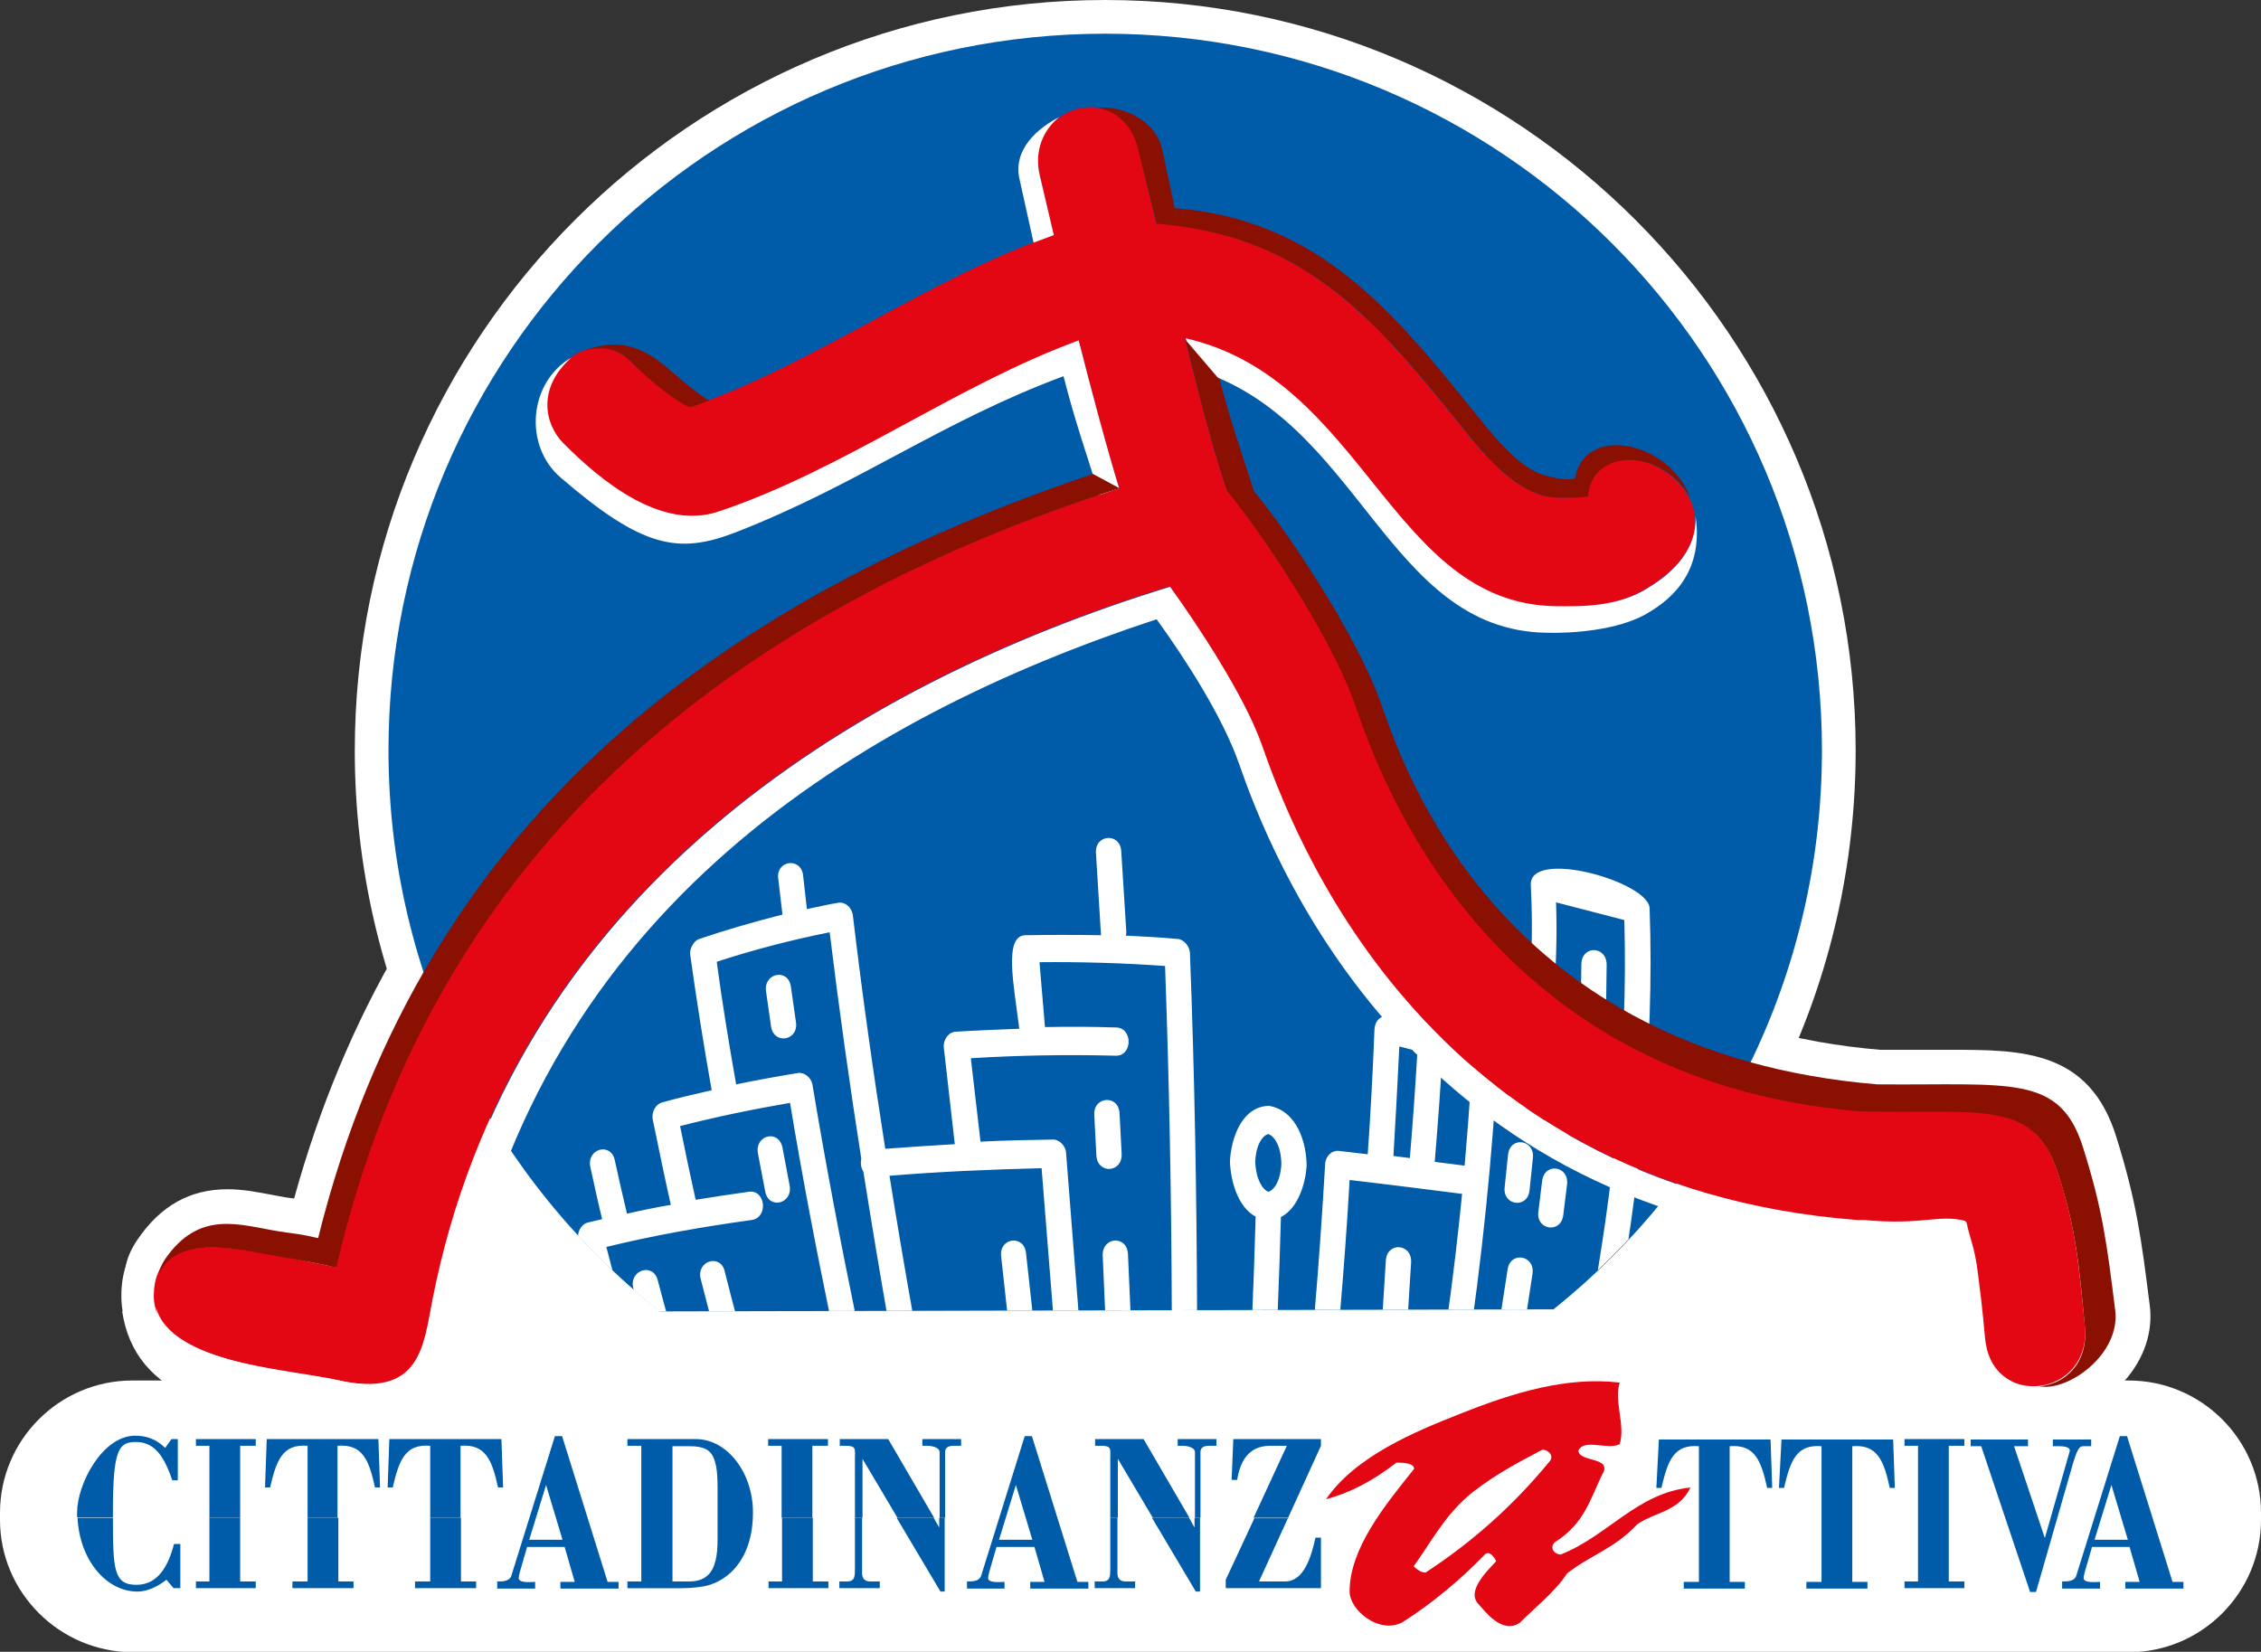
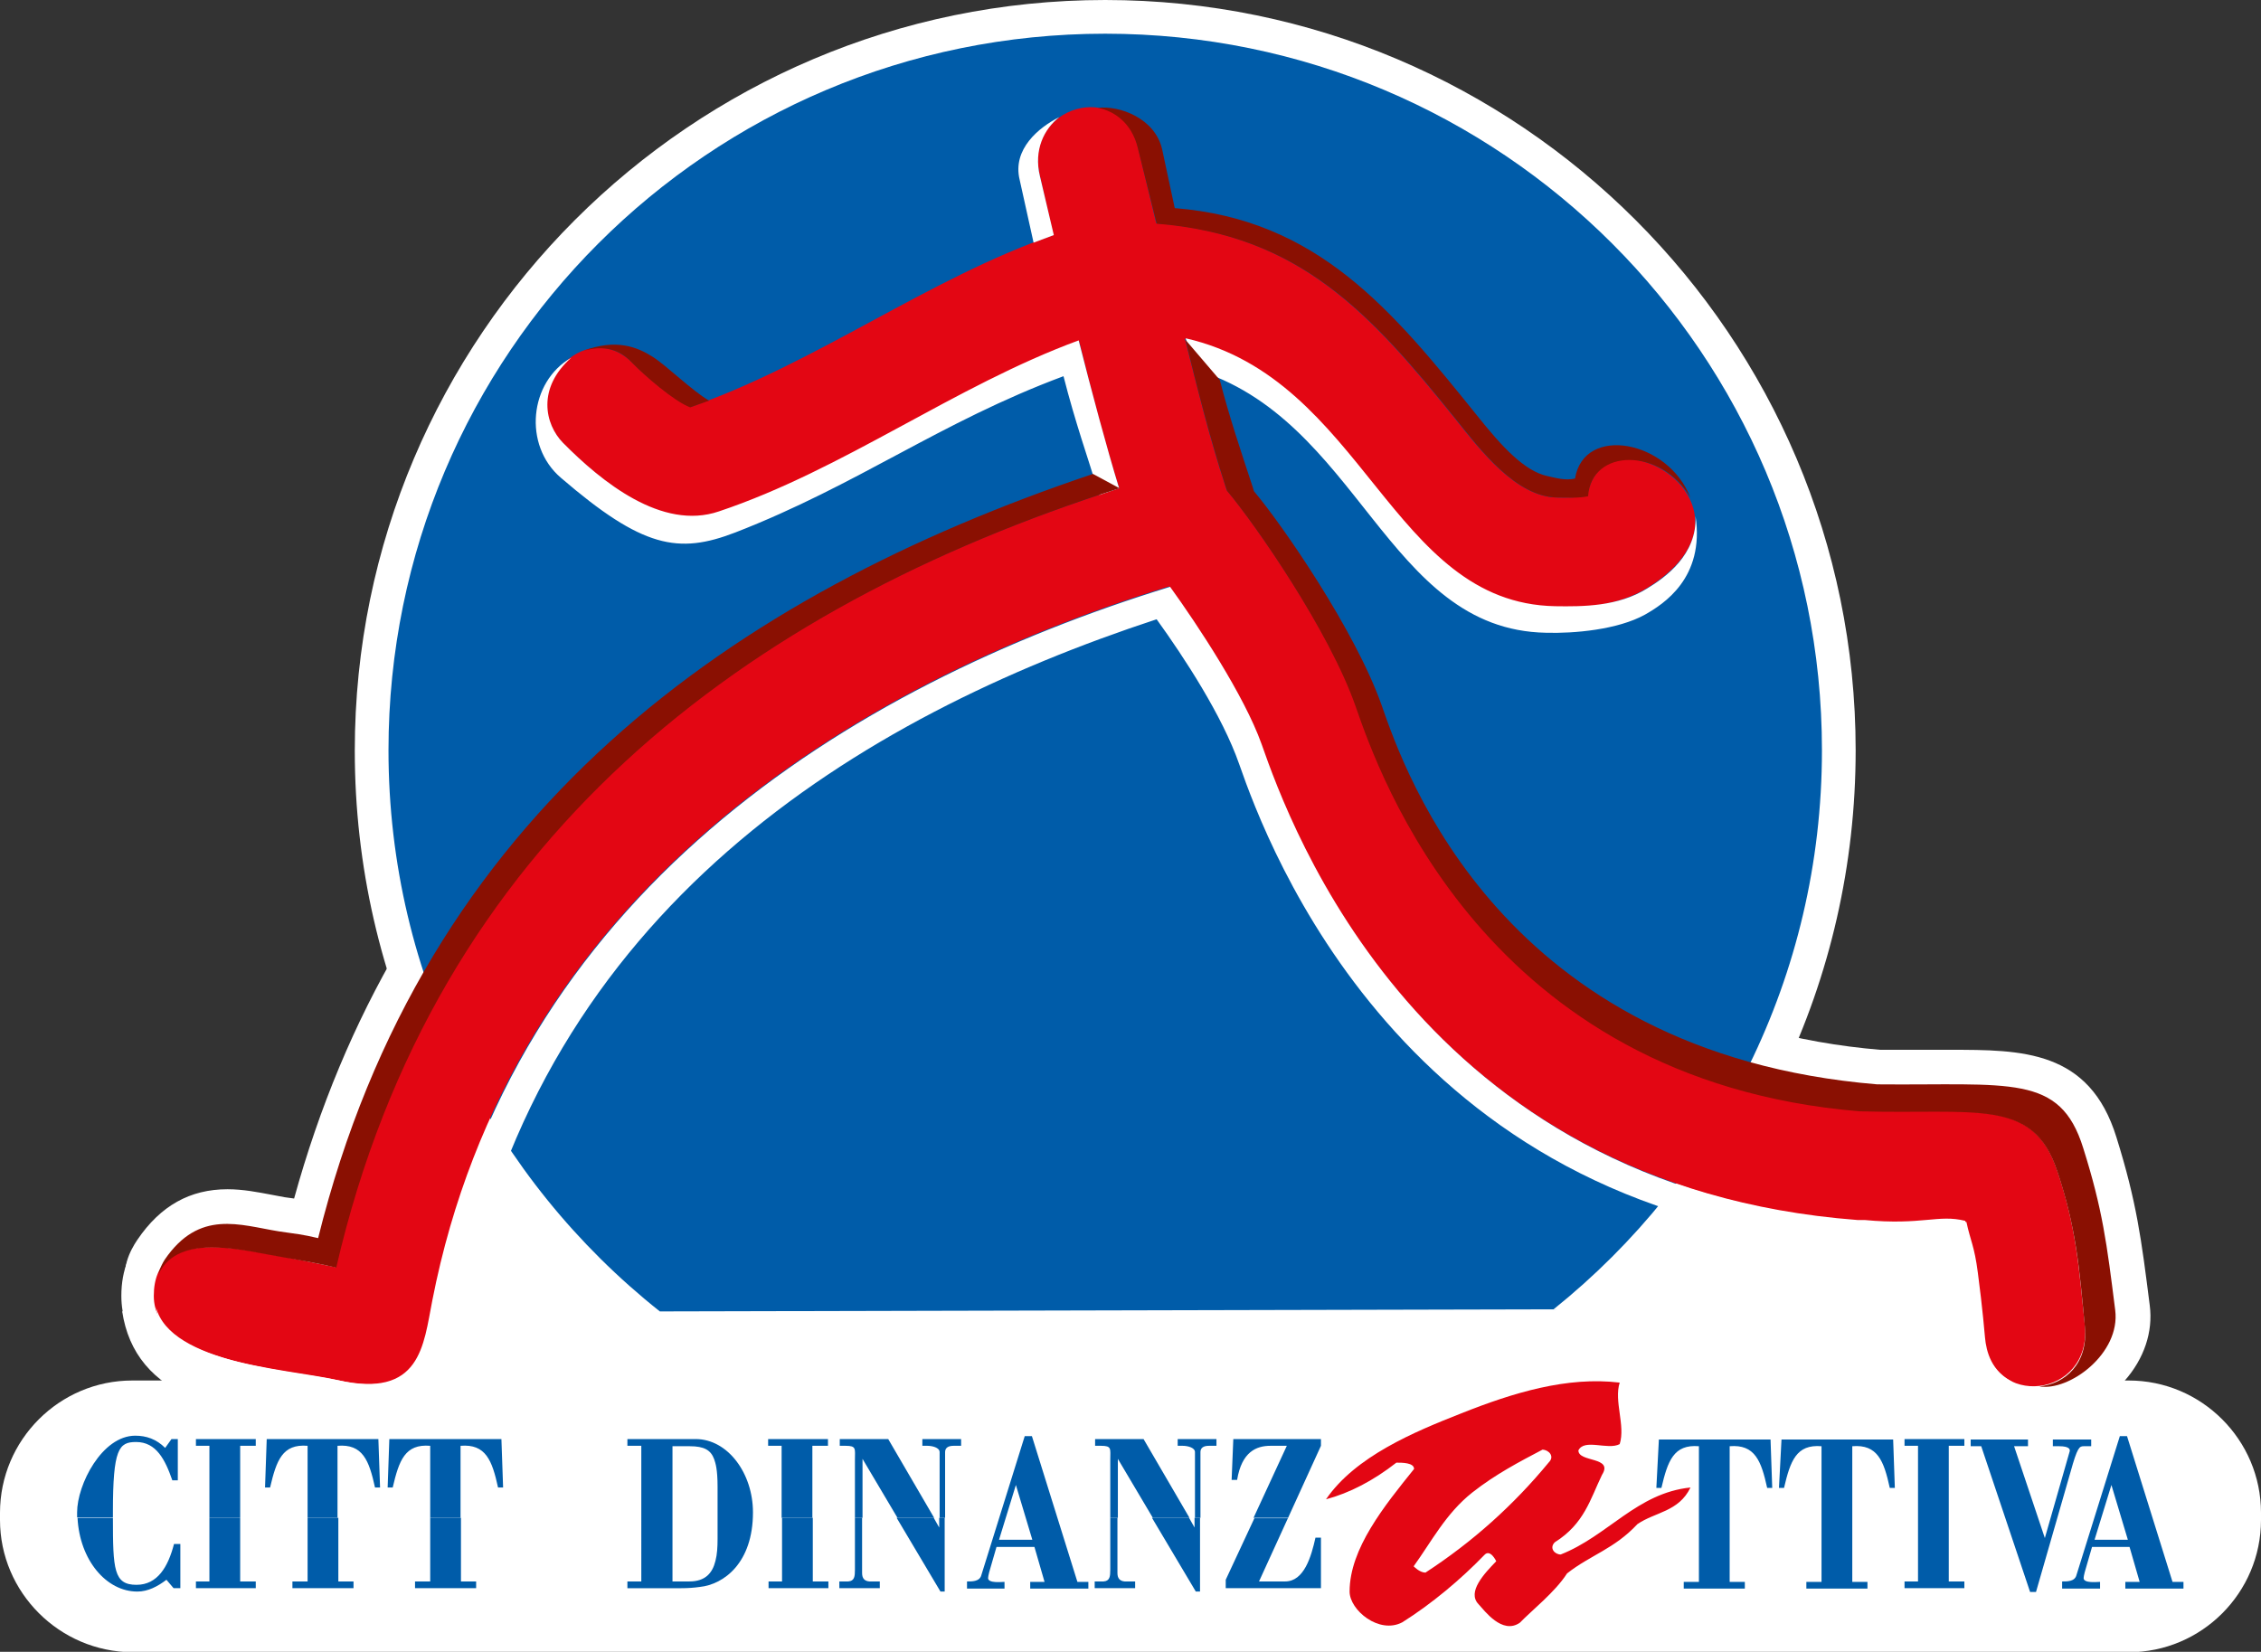
<svg xmlns="http://www.w3.org/2000/svg" xmlns:xlink="http://www.w3.org/1999/xlink" version="1.1" id="Livello_1" x="0px" y="0px" viewBox="0 0 536.6 392.1" style="enable-background:new 0 0 536.6 392.1;" xml:space="preserve">
  <rect x="0" y="0" width="536.6" height="392.1" fill="#333333" stroke="none" />
  <style type="text/css">
	.st0{fill:#005CA9;}
	.st1{fill:#FFFFFF;}
	.st2{clip-path:url(#SVGID_00000003065826482107754580000007873163779577921940_);fill:#FFFFFF;}
	.st3{clip-path:url(#SVGID_00000003065826482107754580000007873163779577921940_);fill:none;stroke:#FFFFFF;stroke-width:3.215;}
	.st4{fill:#E30613;}
	.st5{fill-rule:evenodd;clip-rule:evenodd;fill:#005CA9;}
	.st6{fill:#8A1002;}
	.st7{clip-path:url(#SVGID_00000059305859338921962580000006288647693282188974_);fill:#FFFFFF;}
</style>
  <g>
    <g>
      <path class="st0" d="M92.2,178.1C92.2,84.1,168.3,8,262.3,8s170.1,76.1,170.1,170.1c0,53.7-24.9,101.6-63.7,132.7l-212.1,0.5    C117.3,280.1,92.2,232,92.2,178.1" />
      <path class="st1" d="M153.7,319.3l-2.2-1.7c-42.8-34-67.3-84.8-67.3-139.4C84.2,79.9,164.1,0,262.3,0    c98.2,0,178.1,79.9,178.1,178.1c0,54.3-24.3,105-66.7,139l-2.2,1.8L153.7,319.3z M262.3,16c-89.4,0-162.1,72.7-162.1,162.1    c0,48.8,21.5,94.2,59.1,125.2l206.5-0.4c37.3-30.9,58.6-76.2,58.6-124.7C424.3,88.7,351.6,16,262.3,16z" />
    </g>
    <g>
      <defs>
        <path id="SVGID_1_" d="M92.2,178.1c0,53.9,25.1,102,64.3,133.2l212.1-0.5c38.8-31.2,63.7-79,63.7-132.7     C432.3,84.1,356.2,8,262.3,8C168.3,8,92.2,84.1,92.2,178.1" />
      </defs>
      <clipPath id="SVGID_00000072984071709750639620000014371085617830311826_">
        <use xlink:href="#SVGID_1_" style="overflow:visible;" />
      </clipPath>
      <path style="clip-path:url(#SVGID_00000072984071709750639620000014371085617830311826_);fill:#FFFFFF;" d="M301,269.2    c-1.2,0.3-2.9,2.2-3.1,6.6c0.2,4.3,1.8,6.6,3.1,7.1c1.2-0.3,2.8-2.2,3.1-6.4C304.1,272.2,302.5,269.7,301,269.2 M304,288.9    c-0.2,7.8-0.5,15.6-0.8,23.3c-0.2,4.5-6.2,4.2-6-0.3c0.3-7.7,0.6-15.4,0.8-23.1c-4.3-2.3-5.9-8.5-6.1-13    c0.2-5.3,2.7-13.2,9.3-13.3c6.7,1.2,8.9,8.9,8.9,14.3C309.8,281,308.1,286.8,304,288.9 M364.7,251.9l-0.6,8.1    c-0.3,4.5-6.3,3.9-6-0.5l0.6-8.1C359,246.9,365,247.4,364.7,251.9 M190.6,207.8l0.9,8c2.5-0.5,4.9-1.1,7.4-1.5    c1.6-0.3,3.2,1,3.5,2.9c2.2,18.6,4.8,37.1,7.7,55.5c5.5-0.4,11-0.8,16.5-1.1c-0.9-7.6-1.7-15.2-2.6-22.9c-0.2-1.9,1.1-3.7,2.8-3.8    c5-0.3,10.1-0.5,15.1-0.7c-1.2-10-3.8-22,1.4-22.2c6-0.1,12-0.1,18,0l-1.2-19.5c-0.3-4.5,5.7-4.9,6-0.5l1.2,19.1    c0,0.4,0,0.7-0.1,1c4.1,0.2,8.3,0.4,12.4,0.8c1.3,0.1,2.7,1.7,2.8,3.2c1.1,28.4,1.6,56.9,1.7,85.3c0,4.5-6,4.5-6,0    c-0.1-27.4-0.6-54.7-1.6-82.1c-9.9-0.7-19.9-1-29.8-0.9l1.3,15.4c5.6-0.1,11.3-0.1,16.9,0.1c4,0.1,3.9,6.8-0.1,6.7    c-11.5-0.3-23-0.1-34.4,0.6l2.3,19.8c5.8-0.3,11.5-0.4,17.3-0.5c1.4,0,2.9,1.5,3,3.1l3,38.3c0.4,4.5-5.6,5.1-6,0.6l-2.8-35.2    c-12,0.3-24,0.8-36.1,1.8c1.8,11.3,3.7,22.5,5.7,33.7c0.8,4.4-5.1,5.7-5.9,1.3c-2.1-12-4.1-24-6-36c-0.6-0.9-0.7-2.1-0.5-3.1    c-2.8-17.8-5.3-35.7-7.5-53.7c-9,1.8-17.9,4.1-26.8,7c1.3,9.8,2.9,19.4,4.6,29.1c4.9-1,9.8-1.9,14.7-2.7c1.5-0.2,3.1,1.1,3.4,2.7    c3.1,18.6,6.6,37.1,10.4,55.5c0.9,4.4-4.9,5.9-5.8,1.5c-3.6-17.4-7-35-9.9-52.6c-8.8,1.5-17.5,3.3-26.1,5.5    c1.2,5.9,2.4,11.7,3.7,17.5c4.2-0.7,8.4-1.3,12.6-1.9c4-0.6,4.7,6.1,0.7,6.7c-11.6,1.6-23.1,3.6-34.5,6.4c1.8,7,3.7,14,5.8,20.9    c1.3,4.2-4.4,6.4-5.7,2.1c-2.4-8.1-4.7-16.3-6.7-24.6c-0.5-1.8,0.6-3.8,2.2-4.2l3.4-0.8c-1-4.1-1.9-8.3-2.8-12.4    c-0.9-4.4,4.9-5.9,5.8-1.6c0.9,4.2,1.9,8.5,2.9,12.7c3.5-0.8,6.9-1.5,10.4-2.1c-1.5-6.7-2.9-13.5-4.3-20.3c-0.3-1.7,0.7-3.6,2.2-4    c3.9-1.1,7.9-2,11.8-2.9c-1.9-10.7-3.6-21.4-5.1-32.2c-0.2-1.4,0.9-3.3,2.1-3.7c6.5-2.2,13.1-4.1,19.8-5.8l-1-8.5    C184.1,204.2,190.1,203.4,190.6,207.8 M334.6,274.9c0.7-8.5,1.3-16.9,1.8-25.4l-4.3-1.1c-0.4,8.7-0.9,17.4-1.4,26L334.6,274.9z     M337.8,232.9l-0.3,8.9c0,0.4-0.1,0.8-0.2,1.1l2.9,0.8c1.2,0.3,2.3,2.1,2.3,3.5c-0.5,9.5-1.2,19.1-2,28.6l7.1,0.9    c1.2-13.7,2.1-27.4,2.6-41c0.2-5.4,8-2.6,12.9-0.8c0.4-9.1,0.7-14.3,0.2-24.8c-0.4-8.8,28-0.8,28.2,5.5    c1.2,33.5-2.5,66.7-8.4,98.9c-0.8,4.4-6.7,3-5.9-1.4c5.7-31,9.2-62.8,8.3-94.7l-16.2-4.2c0.3,9.3-0.1,14.6-0.5,25.4    c-0.1,3-2.9,3.9-4.6,2.7c-1.2-0.3-4.1-0.9-8.2-2.1c-1,24.8-3.3,50.1-6.7,74.4c-0.6,4.4-6.5,3.4-5.9-1.1c1.4-9.9,2.6-20,3.6-30.1    c-3.9-0.5-18-2.3-26.7-3.3c-0.6,10.7-1.4,21.3-2.3,32c-0.4,4.5-6.3,3.8-6-0.6c1-11.7,1.8-23.5,2.5-35.2c0.1-1.9,1.6-3.3,3.3-3.1    l6.8,0.8c0.7-9.8,1.2-19.7,1.6-29.6c0.1-2.2,1.7-3.6,3.6-3.2l1.7,0.4l0.3-8.7C332,228.1,338,228.4,337.8,232.9 M371.9,281.2    l-0.9,7.3c-0.6,4.4-6.5,3.5-5.9-0.9l0.9-7.3C366.6,275.8,372.5,276.8,371.9,281.2 M363.8,274.9l-0.8,7.7c-0.5,4.4-6.4,3.6-5.9-0.8    l0.8-7.7C358.4,269.6,364.3,270.5,363.8,274.9 M373,259.8l-0.6,8.1c-0.3,4.5-6.3,3.9-6-0.5l0.6-8.1    C367.4,254.8,373.3,255.3,373,259.8 M381.3,229l-0.1,7.8c-0.1,4.5-6.1,4.3-6-0.1l0.1-7.8C375.4,224.3,381.3,224.5,381.3,229     M363.7,302.4c-0.6,4-1.2,7.9-1.8,11.8c-0.7,4.4-6.6,3.2-5.9-1.2c0.6-3.9,1.2-7.8,1.8-11.7C358.5,296.9,364.4,298,363.7,302.4     M334.9,299.6l-0.8,12.8c-0.3,4.5-6.2,4-6-0.4l0.8-12.8C329.2,294.7,335.1,295.2,334.9,299.6 M267.7,297.7l0.6,13.6    c0.2,4.5-5.8,4.8-6,0.3l-0.6-13.6C261.6,293.5,267.5,293.2,267.7,297.7 M265.7,264.3l0.5,9.6c0.2,4.5-5.7,4.9-6,0.4l-0.5-9.7    C259.5,260.2,265.5,259.8,265.7,264.3 M243.5,297.4l1.5,13.7c0.5,4.4-5.5,5.2-5.9,0.8l-1.5-13.7C237.1,293.8,243,293,243.5,297.4     M172,301.8c1,4.1,2.1,8.2,3.2,12.3c1.1,4.3-4.6,6.2-5.7,1.9c-1.1-4.1-2.1-8.3-3.2-12.4C165.2,299.3,171,297.5,172,301.8     M156.1,303.9c1,3.9,2.1,7.8,3.2,11.6c1.2,4.3-4.5,6.3-5.7,2.1c-1.1-3.9-2.2-7.8-3.3-11.8C149.2,301.5,155,299.6,156.1,303.9     M185.7,272.4l1.7,9c0.8,4.4-5,5.8-5.8,1.4l-1.7-8.9C179,269.4,184.8,268,185.7,272.4 M187.7,234.2l1.2,8.4    c0.7,4.4-5.2,5.5-5.9,1.1l-1.2-8.4C181.2,230.9,187.1,229.8,187.7,234.2" />
      <path style="clip-path:url(#SVGID_00000072984071709750639620000014371085617830311826_);fill:none;stroke:#FFFFFF;stroke-width:3.215;" d="    M301,269.2c-1.2,0.3-2.9,2.2-3.1,6.6c0.2,4.3,1.8,6.6,3.1,7.1c1.2-0.3,2.8-2.2,3.1-6.4C304.1,272.2,302.5,269.7,301,269.2z     M304,288.9c-0.2,7.8-0.5,15.6-0.8,23.3c-0.2,4.5-6.2,4.2-6-0.3c0.3-7.7,0.6-15.4,0.8-23.1c-4.3-2.3-5.9-8.5-6.1-13    c0.2-5.3,2.7-13.2,9.3-13.3c6.7,1.2,8.9,8.9,8.9,14.3C309.8,281,308.1,286.8,304,288.9z M364.7,251.9l-0.6,8.1    c-0.3,4.5-6.3,3.9-6-0.5l0.6-8.1C359,246.9,365,247.4,364.7,251.9z M190.6,207.8l0.9,8c2.5-0.5,4.9-1.1,7.4-1.5    c1.6-0.3,3.2,1,3.5,2.9c2.2,18.6,4.8,37.1,7.7,55.5c5.5-0.4,11-0.8,16.5-1.1c-0.9-7.6-1.7-15.2-2.6-22.9c-0.2-1.9,1.1-3.7,2.8-3.8    c5-0.3,10.1-0.5,15.1-0.7c-1.2-10-3.8-22,1.4-22.2c6-0.1,12-0.1,18,0l-1.2-19.5c-0.3-4.5,5.7-4.9,6-0.5l1.2,19.1    c0,0.4,0,0.7-0.1,1c4.1,0.2,8.3,0.4,12.4,0.8c1.3,0.1,2.7,1.7,2.8,3.2c1.1,28.4,1.6,56.9,1.7,85.3c0,4.5-6,4.5-6,0    c-0.1-27.4-0.6-54.7-1.6-82.1c-9.9-0.7-19.9-1-29.8-0.9l1.3,15.4c5.6-0.1,11.3-0.1,16.9,0.1c4,0.1,3.9,6.8-0.1,6.7    c-11.5-0.3-23-0.1-34.4,0.6l2.3,19.8c5.8-0.3,11.5-0.4,17.3-0.5c1.4,0,2.9,1.5,3,3.1l3,38.3c0.4,4.5-5.6,5.1-6,0.6l-2.8-35.2    c-12,0.3-24,0.8-36.1,1.8c1.8,11.3,3.7,22.5,5.7,33.7c0.8,4.4-5.1,5.7-5.9,1.3c-2.1-12-4.1-24-6-36c-0.6-0.9-0.7-2.1-0.5-3.1    c-2.8-17.8-5.3-35.7-7.5-53.7c-9,1.8-17.9,4.1-26.8,7c1.3,9.8,2.9,19.4,4.6,29.1c4.9-1,9.8-1.9,14.7-2.7c1.5-0.2,3.1,1.1,3.4,2.7    c3.1,18.6,6.6,37.1,10.4,55.5c0.9,4.4-4.9,5.9-5.8,1.5c-3.6-17.4-7-35-9.9-52.6c-8.8,1.5-17.5,3.3-26.1,5.5    c1.2,5.9,2.4,11.7,3.7,17.5c4.2-0.7,8.4-1.3,12.6-1.9c4-0.6,4.7,6.1,0.7,6.7c-11.6,1.6-23.1,3.6-34.5,6.4c1.8,7,3.7,14,5.8,20.9    c1.3,4.2-4.4,6.4-5.7,2.1c-2.4-8.1-4.7-16.3-6.7-24.6c-0.5-1.8,0.6-3.8,2.2-4.2l3.4-0.8c-1-4.1-1.9-8.3-2.8-12.4    c-0.9-4.4,4.9-5.9,5.8-1.6c0.9,4.2,1.9,8.5,2.9,12.7c3.5-0.8,6.9-1.5,10.4-2.1c-1.5-6.7-2.9-13.5-4.3-20.3c-0.3-1.7,0.7-3.6,2.2-4    c3.9-1.1,7.9-2,11.8-2.9c-1.9-10.7-3.6-21.4-5.1-32.2c-0.2-1.4,0.9-3.3,2.1-3.7c6.5-2.2,13.1-4.1,19.8-5.8l-1-8.5    C184.1,204.2,190.1,203.4,190.6,207.8z M334.6,274.9c0.7-8.5,1.3-16.9,1.8-25.4l-4.3-1.1c-0.4,8.7-0.9,17.4-1.4,26L334.6,274.9z     M337.8,232.9l-0.3,8.9c0,0.4-0.1,0.8-0.2,1.1l2.9,0.8c1.2,0.3,2.3,2.1,2.3,3.5c-0.5,9.5-1.2,19.1-2,28.6l7.1,0.9    c1.2-13.7,2.1-27.4,2.6-41c0.2-5.4,8-2.6,12.9-0.8c0.4-9.1,0.7-14.3,0.2-24.8c-0.4-8.8,28-0.8,28.2,5.5    c1.2,33.5-2.5,66.7-8.4,98.9c-0.8,4.4-6.7,3-5.9-1.4c5.7-31,9.2-62.8,8.3-94.7l-16.2-4.2c0.3,9.3-0.1,14.6-0.5,25.4    c-0.1,3-2.9,3.9-4.6,2.7c-1.2-0.3-4.1-0.9-8.2-2.1c-1,24.8-3.3,50.1-6.7,74.4c-0.6,4.4-6.5,3.4-5.9-1.1c1.4-9.9,2.6-20,3.6-30.1    c-3.9-0.5-18-2.3-26.7-3.3c-0.6,10.7-1.4,21.3-2.3,32c-0.4,4.5-6.3,3.8-6-0.6c1-11.7,1.8-23.5,2.5-35.2c0.1-1.9,1.6-3.3,3.3-3.1    l6.8,0.8c0.7-9.8,1.2-19.7,1.6-29.6c0.1-2.2,1.7-3.6,3.6-3.2l1.7,0.4l0.3-8.7C332,228.1,338,228.4,337.8,232.9z M371.9,281.2    l-0.9,7.3c-0.6,4.4-6.5,3.5-5.9-0.9l0.9-7.3C366.6,275.8,372.5,276.8,371.9,281.2z M363.8,274.9l-0.8,7.7    c-0.5,4.4-6.4,3.6-5.9-0.8l0.8-7.7C358.4,269.6,364.3,270.5,363.8,274.9z M373,259.8l-0.6,8.1c-0.3,4.5-6.3,3.9-6-0.5l0.6-8.1    C367.4,254.8,373.3,255.3,373,259.8z M381.3,229l-0.1,7.8c-0.1,4.5-6.1,4.3-6-0.1l0.1-7.8C375.4,224.3,381.3,224.5,381.3,229z     M363.7,302.4c-0.6,4-1.2,7.9-1.8,11.8c-0.7,4.4-6.6,3.2-5.9-1.2c0.6-3.9,1.2-7.8,1.8-11.7C358.5,296.9,364.4,298,363.7,302.4z     M334.9,299.6l-0.8,12.8c-0.3,4.5-6.2,4-6-0.4l0.8-12.8C329.2,294.7,335.1,295.2,334.9,299.6z M267.7,297.7l0.6,13.6    c0.2,4.5-5.8,4.8-6,0.3l-0.6-13.6C261.6,293.5,267.5,293.2,267.7,297.7z M265.7,264.3l0.5,9.6c0.2,4.5-5.7,4.9-6,0.4l-0.5-9.7    C259.5,260.2,265.5,259.8,265.7,264.3z M243.5,297.4l1.5,13.7c0.5,4.4-5.5,5.2-5.9,0.8l-1.5-13.7C237.1,293.8,243,293,243.5,297.4    z M172,301.8c1,4.1,2.1,8.2,3.2,12.3c1.1,4.3-4.6,6.2-5.7,1.9c-1.1-4.1-2.1-8.3-3.2-12.4C165.2,299.3,171,297.5,172,301.8z     M156.1,303.9c1,3.9,2.1,7.8,3.2,11.6c1.2,4.3-4.5,6.3-5.7,2.1c-1.1-3.9-2.2-7.8-3.3-11.8C149.2,301.5,155,299.6,156.1,303.9z     M185.7,272.4l1.7,9c0.8,4.4-5,5.8-5.8,1.4l-1.7-8.9C179,269.4,184.8,268,185.7,272.4z M187.7,234.2l1.2,8.4    c0.7,4.4-5.2,5.5-5.9,1.1l-1.2-8.4C181.2,230.9,187.1,229.8,187.7,234.2z" />
    </g>
    <g>
      <path class="st1" d="M155.9,312.9l-0.4-0.4c-41.2-32.8-64.9-81.8-64.9-134.4c0-94.7,77-171.7,171.7-171.7    c94.7,0,171.7,77,171.7,171.7c0,52.4-23.4,101.2-64.3,134l-0.4,0.4l-0.6,0L155.9,312.9z M262.3,9.6    c-92.9,0-168.5,75.6-168.5,168.5c0,51.5,23,99.4,63.2,131.6l211-0.5c39.8-32.2,62.7-79.9,62.7-131.1    C430.7,85.2,355.2,9.6,262.3,9.6z" />
      <path class="st4" d="M370.4,369c-1.4,0-2.8-1.5-1.4-2.9c7-4.4,8.4-10.2,11.2-16c2.8-4.4-5.6-2.9-5.6-5.8c1.4-2.9,7,0,9.8-1.5    c1.4-4.4-1.4-10.2,0-14.6c-12.5-1.5-25.3,2.4-37.6,7.3c-11.2,4.4-25.1,10.2-32.1,20.4c5.6-1.5,11.2-4.4,16.7-8.7    c1.4,0,4.2,0,4.2,1.5c-7,8.7-15.3,18.9-15.3,29.1c0,4.4,7,10.2,12.5,7.3c7-4.4,13.9-10.2,19.5-16c1.4-1.5,2.8,1.5,2.8,1.5    c-2.8,2.9-7,7.3-4.2,10.2c1.4,1.5,5.6,7.3,9.8,4.4c2.8-2.9,8.4-7.3,11.2-11.7c5.6-4.4,11.2-5.8,16.7-11.7    c4.2-2.9,9.8-2.9,12.6-8.7C388.5,354.4,381.6,364.6,370.4,369 M367.6,347.1c-8.4,10.2-18.1,18.9-29.3,26.2c-1.4,0-2.8-1.5-2.8-1.5    c4.2-5.8,7.6-12.5,13.9-17.5c5.6-4.4,11.2-7.3,16.7-10.2C367.6,344.2,369,345.7,367.6,347.1" />
      <path class="st0" d="M489.4,377v-1.6c1,0,3,0.1,3.4-1.5l10.3-33h1.7l10.8,34.6h2.6v1.6h-13.8v-1.6h3.4l-2.4-8.3h-8.9l-1.1,3.8    c-0.5,1.6-0.9,3.1-0.9,3.6c0,1.3,3.3,0.9,3.9,0.9v1.6H489.4z M497.1,365.5h7.9l-3.9-13L497.1,365.5z" />
      <path class="st0" d="M118,377v-1.6c1,0,3,0.1,3.4-1.5l10.3-33h1.7l10.8,34.6h2.6v1.6H133v-1.6h3.4l-2.4-8.3h-8.9l-1.1,3.8    c-0.5,1.6-0.9,3.1-0.9,3.6c0,1.3,3.3,0.9,3.9,0.9v1.6H118z M125.6,365.5h7.9l-3.9-13L125.6,365.5z" />
      <path class="st0" d="M152.2,343.2h-3.3v-1.6h16.2c7.6,0,13.6,8.1,13.6,17.4c0,12-6.9,17.1-12.6,17.7c-1.4,0.2-2.9,0.3-4.4,0.3    h-12.8v-1.6h3.3V343.2z M159.5,375.4h4.1c3.8,0,5.5-2,6.2-4.9c0.4-1.5,0.5-3.3,0.5-5.2v-12.4c0-4.2-0.5-5.6-0.8-6.5    c-0.8-2.2-2.4-3.1-5.8-3.1h-4.1V375.4z" />
      <path class="st0" d="M229.5,377v-1.6c1,0,3,0.1,3.4-1.5l10.3-33h1.7l10.8,34.6h2.6v1.6h-13.8v-1.6h3.4l-2.4-8.3h-9l-1.1,3.8    c-0.5,1.6-0.9,3.1-0.9,3.6c0,1.3,3.3,0.9,3.9,0.9v1.6H229.5z M237.1,365.5h7.9l-3.9-13L237.1,365.5z" />
      <path class="st5" d="M26.8,360.3c0,12.3,0.2,15.9,5.6,15.9c5,0,7.5-4.3,8.9-9.7h1.5V377h-1.6l-1.7-2c-2.1,1.6-4.4,2.8-6.9,2.8    c-7.4,0-13.7-7.5-14.2-17.5L26.8,360.3z M57,360.3v15.1h3.7v1.6H46.5v-1.6h3.2v-15.1H57z M80.3,360.3v15.1h3.6v1.6H69.4v-1.6H73    v-15.1H80.3z M109.4,360.3v15.1h3.6v1.6H98.5v-1.6h3.6v-15.1H109.4z M192.9,360.3v15.1h3.7v1.6h-14.2v-1.6h3.2v-15.1H192.9z     M204.6,360.3v13.1c0,1.3,0.6,1.9,1.7,2h2.5v1.6h-9.6v-1.6h2.1c1.5-0.1,1.6-1.2,1.6-2.8v-12.3H204.6z M221.6,360.3l1.3,2.3v-2.3    h1.3v17.5h-1l-10.4-17.5H221.6z M265.2,360.3v13.1c0,1.3,0.6,1.9,1.7,2h2.5v1.6h-9.6v-1.6h2.1c1.5-0.1,1.6-1.2,1.6-2.8v-12.3    H265.2z M282.2,360.3l1.3,2.3v-2.3h1.3v17.5h-1l-10.4-17.5H282.2z M305.7,360.3l-6.9,15.1h6.2c4.5,0,6.2-5.9,7.2-10.4h1.3v12    h-22.6V375l6.8-14.6H305.7z" />
      <path class="st5" d="M18.3,360.3c0-0.4,0-0.9,0-1.3c0-6.6,5.9-18.2,13.8-18.2c2.6,0,5,0.8,7.1,2.9l1.5-2.1h1.5v9.8h-1.3    c-1.7-4.9-3.8-9.1-8.6-9.1c-4.1,0-5.5,1.6-5.5,16.6v1.3H18.3z M49.7,360.3v-17.1h-3.2v-1.6h14.2v1.6H57v17.1H49.7z M73,360.3    v-17.1c-6-0.5-7.4,3.5-8.9,9.9h-1.2l0.4-11.5h26.5l0.4,11.5h-1.2c-1.4-6.4-2.9-10.4-8.9-9.9v17.1H73z M102.1,360.3v-17.1    c-6-0.5-7.4,3.5-8.9,9.9H92l0.4-11.5H119l0.4,11.5h-1.2c-1.4-6.4-2.9-10.4-8.9-9.9v17.1H102.1z M185.5,360.3v-17.1h-3.2v-1.6h14.2    v1.6h-3.7v17.1H185.5z M202.9,360.3v-13.8c0-2.6,0.4-3.3-2.2-3.3h-1.4v-1.6h11.5l10.9,18.7h-8.7l-8.3-14v14H202.9z M223,360.3    v-15.6c0-1.1-1.8-1.5-2.9-1.5h-1.2v-1.6h9.2v1.6h-1.8c-1.3,0-2,0.5-2,1.5v15.6H223z M263.5,360.3v-13.8c0-2.6,0.4-3.3-2.2-3.3    h-1.4v-1.6h11.5l10.9,18.7h-8.7l-8.3-14v14H263.5z M283.6,360.3v-15.6c0-1.1-1.8-1.5-2.9-1.5h-1.2v-1.6h9.2v1.6h-1.8    c-1.3,0-2,0.5-2,1.5v15.6H283.6z M297.5,360.3l7.9-17.1h-3.9c-3.3,0-6.8,1.4-7.9,8.1h-1.3l0.4-9.7h20.8v1.6l-7.8,17.1H297.5z" />
-       <path class="st1" d="M306.7,362H295l7.9-17.1h-1.4c-2.4,0-5.3,0.8-6.4,6.8l-0.2,1.3h-4.3l0.5-12.9h24v3.5L306.7,362z M300,358.7    h4.6l7.1-15.5h-4.5L300,358.7z M294.2,343.3l-0.1,2c0.5-0.8,1.2-1.5,1.9-2H294.2z M286.5,362h-13.9l-5.8-9.8v9.8h-5v-15.4    c0-0.3,0-0.7,0-0.9c0-0.2,0-0.5,0-0.7c-0.1,0-0.4,0-0.6,0h-3.1V340h14l9.7,16.6v-11.6c-0.3-0.1-0.8-0.3-1.3-0.3h-2.8V340h12.4v4.8    h-3.4c-0.2,0-0.3,0-0.4,0L286.5,362z M274.4,358.7h5l-9-15.5h-5.1L274.4,358.7z M225.9,362H212l-5.8-9.8v9.8h-5v-15.4    c0-0.3,0-0.6,0-0.9c0-0.2,0-0.5,0-0.7c-0.1,0-0.4,0-0.6,0h-6.2V362h-10.5v-17.1h-3.2V340h30.9l9.7,16.6v-11.6    c-0.3-0.1-0.8-0.3-1.3-0.3h-2.8V340h12.4v4.8h-3.4c-0.2,0-0.3,0-0.4,0L225.9,362z M213.8,358.7h5l-9-15.5h-5.1L213.8,358.7z     M187.1,358.7h4.1v-15.5h-4.1V358.7z M111,362h-10.5v-17.1c-3.2,0.2-4.3,2.6-5.7,8.7l-0.3,1.3h-6.6l-0.3-1.3    c-1.4-6.1-2.5-8.4-5.7-8.7V362H71.4v-17.1c-3.2,0.2-4.3,2.6-5.7,8.7l-0.3,1.3h-4.1l0.4-9.9h-3V362H48.1v-17.1h-3.2V340h75.7    l0.6,14.7H117l-0.3-1.3c-1.4-6.1-2.5-8.4-5.7-8.7V362z M103.7,358.7h4.1v-15.5h-4.1V358.7z M74.6,358.7h4.1v-15.5h-4.1V358.7z     M51.3,358.7h4.1v-15.5h-4.1V358.7z M94,343.3l-0.1,2.5c0.5-1,1.2-1.8,2-2.5H94z M86.4,343.3c0.8,0.7,1.5,1.5,2,2.5l-0.1-2.5H86.4    z M115.5,343.3c0.8,0.7,1.5,1.5,2,2.5l-0.1-2.5H115.5z M64.9,343.3l-0.1,2.5c0.5-1,1.2-1.8,2-2.5H64.9z M28.4,362H16.8l-0.1-1.5    c0-0.5,0-0.9,0-1.4c0-7.8,6.6-19.8,15.4-19.8c2.5,0,4.8,0.7,6.8,2.1l1-1.3h3.9v13.1h-4l-0.4-1.1c-2-5.8-3.9-8-7.1-8    c-2.4,0-3.8,0-3.8,15V362z M19.9,358.7h5.3c0-6.6,0.2-11,1.2-13.8C22.5,348.5,20,354.8,19.9,358.7z M40,345.4    c0.2,0.3,0.4,0.7,0.6,1v-1.9L40,345.4z" />
      <path class="st5" d="M422.8,341.7h26.5l0.4,11.5h-1.2c-1.4-6.4-2.9-10.4-8.9-9.9v32.2h3.6v1.6h-14.5v-1.6h3.6v-32.2    c-6-0.5-7.4,3.5-8.9,9.9h-1.2L422.8,341.7z M393.7,341.7h26.5l0.4,11.5h-1.2c-1.4-6.4-2.9-10.4-8.9-9.9v32.2h3.6v1.6h-14.5v-1.6    h3.6v-32.2c-6-0.5-7.4,3.5-8.9,9.9h-1.2L393.7,341.7z M467.8,341.7h13.5v1.6H478l7.3,21.8l5.9-20.6c0.1-0.4,0-1.2-2.5-1.2h-1.5    v-1.6h9.1v1.6h-1.8c-1,0-1.5,0.3-3.1,6.1l-8.2,28.5h-1.4l-11.6-34.6h-2.5V341.7z M452,377v-1.6h3.2v-32.2H452v-1.6h14.2v1.6h-3.7    v32.2h3.7v1.6H452z" />
      <path class="st4" d="M79.6,300.8c23.5-101.7,97.4-156.7,186-184.9c-3.1-9.8-6.5-22.7-9.5-34.9c-29.3,10.9-55.8,30.7-85.4,40.6    c-13.5,4.5-27.8-7-37-16.3c-11.6-11.9,4.9-30.9,16.6-19c2.7,2.8,9.8,8.9,13.6,10.3c29.8-10.4,56.3-30.4,86.1-40.8l-3.2-14    c-4.1-16.7,19.3-23.4,23.3-6.7l4.3,17.9c34,2.7,50.9,21.5,71.1,46.6c5.9,7.4,14.3,18.3,24,18.5c2.4,0,4.8,0.1,7.2-0.4    c3.7-22.1,45.2,2.7,14.2,21.9c-7,4.3-15.3,4.7-21.9,4.6c-39-0.7-45.4-54.1-87.8-63.8c3,11.7,5.8,23.5,9.6,34.9l0.3,1    c6.9,8.2,24.5,33.6,30.7,51.2c5.6,16.1,30.5,88.7,119.5,96.1c27.6,0.8,41.1-3.2,46.9,14.2c4.5,13.3,5.2,23,6.6,36.9    c1.6,17.2-22.4,20-24,2.7c0,0-0.7-7.1-1.7-15.4c-0.8-6.4-1.8-8-2.7-12.2c-6.4-1.6-10.2,1.1-23.9-0.2l-1.7,0    c-103.7-7.9-134.6-93.2-141.5-112.9c-4-11.5-15.3-28.5-21.8-37.5c-76.8,23.6-156.2,73.8-174.9,169.5c-2.1,10.6-2.7,23.4-22.5,18.9    c-12.8-2.9-43.6-4.1-43.6-20c0-16.8,21.5-10.8,30.8-9.3C71.6,299.2,75.8,300,79.6,300.8" />
      <path class="st1" d="M477.8,328.1c-7.5-2.2-11.4-8.7-12.2-15.1c0,0,0.1,0.9-1-7.3c-0.8-6.4-1.3-6.1-2.3-10.4    c-6.4-1.6-10.2,1.1-23.9-0.2l-1.7,0C333,287.1,301,201.2,294.1,181.4c-4-11.5-13.1-25.4-19.6-34.4    c-70.6,23.2-146,68.8-164.6,164.4c-2.1,10.6-7,23.8-27,20.7c-29.5-4.6-43.7-7.2-45.9-21.9c3.3,13.5,32.9,15.2,43.5,17.5    c19.8,4.5,20.3-8.6,22.4-19.2c18.7-95.6,98-145.6,174.8-169.2c6.5,9,17.6,25.8,21.7,37.3c6.9,19.7,37.8,105.2,141.5,113.2l2,0    c13.7,1.4,17.4-1.3,23.8,0.3c0.9,4.3,1.9,5.7,2.7,12c1.1,8.2,1.7,15.4,1.7,15.4C471.4,320.8,472.6,325.6,477.8,328.1 M402.4,122.5    c2.2,14.7-7.6,20.9-12,23.4c-6.5,3.6-16.9,4.5-23.5,4.3c-38-0.7-44.2-51-83.6-62.6l-1.9-7.3c42.4,9.7,48.7,62.9,87.7,63.6    c6.5,0.1,14.9,0.1,21.8-4.2C395.2,137.1,402.8,131.7,402.4,122.5 M245.3,57.6l-3.3-14.9c-1.8-7.3,4.6-12.5,9.4-14.9    c-3.6,2.8-6.1,7.8-4.6,14l3.3,14L245.3,57.6z M260.9,117.5c-2.8-9.1-5.7-17.2-8.5-28.2c-29.3,10.9-48.8,25.8-77.9,37.1    c-13.5,5.2-22,3.7-41.4-13c-9-7.7-7.5-22.8,2.5-28.5c-8.2,7.2-6.3,15.8-2,20.2c9.2,9.3,23.5,20.9,37,16.3    c29.6-9.9,56-29.8,85.4-40.6c3.1,12.2,6.6,25.3,9.6,35.1L260.9,117.5z" />
-       <path class="st6" d="M289.5,90.2c2.2,8.6,5,16.9,7.8,25.4l0.3,1c6.9,8.2,24.1,33.2,30.3,50.8c5.6,16.1,28.6,82.6,117.6,90    c31.6,0.3,43.4-2.6,48.9,15.1c4.6,14.6,5.6,22.6,7.6,38.5c1.3,10.3-10.9,19.3-18,18.1c6.1-0.6,11.6-5.4,10.8-14.1    c-1.3-14-2.1-23.8-6.6-37.1c-5.8-17.4-19.3-13.3-46.9-14.1c-89-7.4-114-80.1-119.6-96.2c-6.2-17.7-23.6-42.9-30.5-51.1l-0.4-1.2    c-3.7-11.4-6.6-23-9.5-34.7L289.5,90.2z M260.5,25.6c5.3-0.6,13.6,2.5,15.3,9.8l3,14c34,2.7,51.6,24.2,71.8,49.3    c5.9,7.4,11.2,13.1,16.6,14.3c2.3,0.5,4.2,1.1,6.6,0.6c2.1-12.9,22.2-9.1,27.4,4.6c-6.9-12-23.5-11.9-24.3-0.4    c-2.4,0.5-5,0.3-7.4,0.3c-9.7-0.2-18.1-11.2-24-18.6c-20.2-25.1-37-43.7-71-46.4L270,35C268.6,29.3,264.5,26.3,260.5,25.6     M138.4,83.3c7.8-3,12.9-0.9,16.5,1.4c3.2,2,9.5,8.2,13.4,10.4l-4.5,1.6c-3.8-1.4-11-7.7-13.7-10.5    C148.2,84.2,144.8,81.4,138.4,83.3 M75.5,293.9c25.1-101.2,98.3-152.6,183.9-181.4l6.3,3.4c-88.6,28.3-162.4,83.2-185.9,185    c-3.8-0.9-8.2-1.7-12.3-2.4c-9.3-1.5-24.9-6.1-29.8,3.8c-0.3,0.5,0.3-1.6,1.4-3.3c8.2-12,17.8-8.2,27.1-6.7    C70.3,292.9,71.7,293,75.5,293.9" />
      <g>
        <path class="st1" d="M482.8,337.2c-10.6,0-18.7-7.8-19.8-18.9c0-0.1-0.7-7.1-1.7-15.1c-0.3-2.6-0.7-4.2-1-5.7     c-0.5,0-1.1,0.1-1.7,0.1c-2.2,0.2-4.9,0.4-8.3,0.4c-2.5,0-5.2-0.1-7.9-0.4l-1.6,0l-0.4,0c-70.9-5.4-123.7-47.4-148.4-118.2     c-2.9-8.3-10.6-20.8-17.4-30.8c-65.7,21.2-145.3,66.4-163.9,161.6c-0.2,0.8-0.3,1.6-0.4,2.4c-1.5,8.4-4.4,23.9-22.6,23.9     c-2.8,0-5.7-0.4-9.1-1.1c-2.2-0.5-5.1-1-8.3-1.5c-16.5-2.6-41.5-6.6-41.5-26.3c0-12.3,8.1-19.6,21.8-19.6     c5.4,0,11.1,1.1,15.2,1.9c1.1,0.2,2.2,0.4,3.1,0.6c1.7,0.3,3.4,0.6,5,0.9c22.6-86.7,83.8-147.4,182.1-180.7     c-1.6-5.4-3.3-11.8-5.1-18.9c-10.6,4.6-21,10.2-31.2,15.8c-14.7,8-29.9,16.2-46.1,21.6c-2.8,1-5.8,1.4-8.9,1.4     c-11.3,0-23.6-6.6-36.4-19.7c-6.2-6.3-7.9-15.2-4.5-23.2c3.3-7.9,10.8-13.2,18.7-13.2c5.1,0,9.9,2.1,13.8,6.1     c2.4,2.4,6,5.5,8.5,7.2c13-4.9,25.4-11.6,38.5-18.6c12.1-6.5,24.6-13.3,37.7-18.5l-1.6-7.1c-1.6-6.7-0.3-13.2,3.6-18.3     c3.9-4.9,9.9-7.9,16.2-7.9c9.2,0,16.7,6.2,19,15.8l3,12.4c32.8,4.4,50.3,23.2,70.9,49l0.7,0.9c4.3,5.4,11.6,14.5,17.2,14.6     c0.4,0,0.8,0,1.2,0c3-5.7,8.5-9.1,15.3-9.1c10.3,0,20.5,7.7,23.3,17.4c1.4,4.9,2.8,17.3-14.4,28c-8.4,5.2-18,5.8-24.4,5.8     c-0.6,0-1.2,0-1.8,0c-23.8-0.4-37-16.8-49.7-32.7c-8.1-10.1-15.9-19.8-26.4-26c1.7,6.4,3.4,12.7,5.4,18.8     c8.2,10.1,24.9,34.7,31.2,52.5l0.1,0.3c24.1,68.9,74.3,87.2,112.3,90.4c2.8,0.1,5.7,0.1,9.3,0.1c1.4,0,2.8,0,4.1,0     c1.3,0,2.5,0,3.6,0c14.3,0,30.5,0,37,19.6c4.6,13.7,5.6,24,6.8,37l0.2,1.7c0.6,6.4-1.2,12.3-5.1,16.6     C494,334.8,488.6,337.2,482.8,337.2z M462.3,281.4c2.2,0,4.2,0.2,6.2,0.7l4.8,1.2l1.1,4.9c0.3,1.2,0.6,2.2,0.8,3.3     c0.6,2.3,1.4,4.9,2,9.6c1.1,8.3,1.7,15.3,1.8,15.6c0.3,2.9,1.6,4.4,3.8,4.4c1.2,0,2.4-0.5,3.2-1.3c0.9-1,1.2-2.4,1-4.3l-0.2-1.7     c-1.2-13-2-21.5-6-33.4c-2.4-7.1-4.5-8.7-21.9-8.7c-1.2,0-2.4,0-3.6,0c-1.3,0-2.7,0-4.2,0c-3.8,0-6.9,0-9.9-0.1l-0.4,0     c-39.6-3.3-71.9-19.1-96.1-47.1c-19.1-22.1-27.2-45.3-30.2-54l-0.1-0.3c-5.5-15.6-22-40-29.3-48.7l-1-1.1l-0.9-2.5     c-3.4-10.4-6.1-21-8.7-31.4l-4.2-16.7l12.7,2.9c23.4,5.3,36.8,22.1,48.7,36.9c11.4,14.2,21.2,26.4,37.5,26.7c0.5,0,1,0,1.5,0     c4.5,0,11-0.4,16-3.4c2.6-1.6,8.6-5.9,7.4-10c-0.9-3.1-5.1-5.8-7.9-5.8c-0.9,0-1.3,0-1.6,2l-0.9,5.5l-5.4,1.1     c-2.6,0.5-5.1,0.6-6.9,0.6c-0.7,0-1.3,0-2,0c-13.1-0.2-22.9-12.5-29.4-20.6l-0.7-0.9c-19.9-24.8-35.3-41.2-65.5-43.6l-5.8-0.5     L262.4,37c-0.8-3.2-2.4-3.6-3.5-3.6c-1.4,0-2.8,0.7-3.6,1.8c-0.9,1.2-1.1,2.8-0.7,4.7l4.9,21.1l-6.8,2.4     c-14.4,5-27.8,12.3-42.1,19.9c-14.1,7.6-28.6,15.4-44.1,20.8l-2.7,0.9l-2.7-1c-6.8-2.5-16.5-12.1-16.6-12.2     c-0.9-0.9-1.7-1.4-2.4-1.4c-1.2,0-3.1,1.3-3.9,3.4c-0.9,2.1-0.5,4.1,1.2,5.8c12.1,12.3,20.3,14.9,25,14.9c1.3,0,2.6-0.2,3.8-0.6     c14.9-5,28.8-12.5,43.6-20.5c13.3-7.2,27.1-14.7,41.6-20l8.4-3.1l2.2,8.7c3.6,14.5,6.8,26.1,9.4,34.5l2.4,7.6l-7.6,2.4     c-99.8,31.8-160.5,92.1-180.7,179.1l-1.8,7.8l-7.8-1.8c-3.3-0.8-7.2-1.5-11.7-2.3c-1-0.2-2.2-0.4-3.5-0.6     c-3.7-0.7-8.3-1.6-12.2-1.6c-5.8,0-5.8,1.3-5.8,3.6c0,6,19.6,9.1,28,10.5c3.4,0.5,6.7,1.1,9.3,1.7c2.1,0.5,4,0.7,5.5,0.7     c3.9,0,5-0.4,6.9-10.8c0.2-0.9,0.3-1.7,0.5-2.6c8.9-45.7,31.9-84.9,68.3-116.3c29.6-25.6,67.4-45.6,112.1-59.3l5.5-1.7l3.4,4.7     c4.1,5.7,17.9,25.4,22.9,39.6c22.5,64.3,70.2,102.5,134.2,107.5l1.8,0l0.5,0c2.4,0.2,4.7,0.4,6.8,0.4c2.7,0,4.8-0.2,6.9-0.4     C458.9,281.6,460.5,281.4,462.3,281.4z" />
        <path class="st1" d="M88.5,340.6c-2.2,0-4.5-0.2-6.9-0.6c-15.8-2.5-26.8-4.3-35-7.7c-10.4-4.2-16.1-11.1-17.6-21l15.7-3.1     c0.2,0.7,1.3,3.1,8.8,5.7c6.3,2.2,14.1,3.4,20.4,4.4c3.3,0.5,6.1,1,8.3,1.5c2.1,0.5,3.9,0.7,5.4,0.7c3.9,0,5-0.4,6.9-11     c0.2-0.9,0.3-1.8,0.5-2.7c8.9-45.7,31.9-84.8,68.2-116.2c29.6-25.5,67.3-45.4,112.1-59.2l5.5-1.7l3.4,4.6     c4.1,5.7,17.8,25.2,22.7,39.3C329.4,238.4,377,276.7,441,281.7l2.1,0l0.5,0c2.5,0.2,4.7,0.4,6.9,0.4c2.7,0,4.7-0.2,6.7-0.4     c1.7-0.1,3.3-0.3,5-0.3c2.2,0,4.2,0.2,6.3,0.7l4.8,1.2l1.1,4.9c0.3,1.2,0.5,2.2,0.9,3.3c0.6,2.2,1.4,4.7,2,9.5     c1,7.7,1.6,14.4,1.7,15.5c0.4,3.2,1.4,3.9,2.3,4.3l-5.7,14.9c-9.7-2.9-16.6-11.2-17.9-21.8l0,0c-0.1-0.3-0.1-0.7-0.2-1     c-0.1-1-0.4-2.9-0.8-6.3c-0.2-1.8-0.4-3-0.6-3.8c-0.5,0-1.1,0.1-1.7,0.1c-2.2,0.2-4.9,0.4-8.3,0.4c-2.6,0-5.2-0.1-7.9-0.4l-1.6,0     l-0.4,0C390,299.5,352,281,323.1,247.9c-15.7-17.9-28-39.4-36.6-63.9c-2.5-7.1-7.9-17-15.2-27.6C183.7,186.7,132,239.3,117.6,313     C114.1,331.3,104.3,340.6,88.5,340.6z M459.7,307.6l2.4,2.2L459.7,307.6z M368,158.2c-0.5,0-0.9,0-1.3,0     c-23.8-0.4-36.7-16.7-49.2-32.5c-10.4-13.2-20.3-25.6-36.5-30.4l-4.3-1.3l-6.5-24.4l12.9,2.9c23.3,5.3,36.8,22,48.6,36.8     c11.3,14.1,21.1,26.3,37.4,26.6c5.5,0.1,12.4,0.2,17.5-3c5.5-3.4,7.9-6.5,7.7-10.1l15.9-1.5c1.4,9.5-0.2,22.8-16.1,31.5     C385.5,157.7,373,158.2,368,158.2z M162.5,137c-11.7,0-22.3-7-34.6-17.6c-6.2-5.3-9.4-13.5-8.6-21.9c0.8-8.3,5.4-15.6,12.4-19.6     l9.2,13c-1.9,1.6-2.9,3.3-2.9,4.9c-0.1,1.5,0.7,2.9,1.4,3.6c12.1,12.4,20.3,14.9,25,14.9c1.3,0,2.6-0.2,3.8-0.6     c14.9-5,28.8-12.5,43.6-20.5c13.3-7.2,27.1-14.7,41.6-20l8.4-3.1l2.2,8.7c3.5,13.8,6.8,26.2,9.5,34.7l2.3,7.5l-19.9,6.7l-2.4-7.8     c-0.7-2.2-1.4-4.3-2.1-6.5c-1.4-4.2-2.8-8.6-4.2-13.4c-11,4.6-20.7,9.8-30.8,15.2c-11.9,6.4-24.2,12.9-38.8,18.6     C171.7,136,167.1,137,162.5,137z M239.5,68.3l-5.3-23.7c-2.2-9.4,3-18.6,13.6-23.8l8.5,13.5c-0.8,0.6-2.5,2.4-1.7,5.8l4.9,20.9     L239.5,68.3z" />
        <path class="st1" d="M485.6,337.1c-1,0-1.9-0.1-2.8-0.2l0.6-15.8c1.9-0.2,4-1.3,3.7-5.4l-0.1-1.6c-1.2-13.1-2.1-21.8-6.1-33.8     c-2.3-7-4.6-8.6-21.2-8.6c-1.3,0-2.7,0-4.1,0c-1.6,0-3.2,0-4.8,0c-3.6,0-6.6,0-9.5-0.1l-0.4,0c-39.7-3.3-72-19.2-96.2-47.3     c-19.1-22.2-27.2-45.3-30.2-54l-0.1-0.2c-5.5-15.8-21.9-40-29.1-48.6l-0.9-1.1l-0.7-1.8l-15.5,4.9     c-99.7,31.8-160.4,92.1-180.6,179.1l-1.8,7.8l-7.8-1.8c-3.2-0.7-7.3-1.5-11.8-2.3c-1.2-0.2-2.6-0.5-4-0.7     c-3.8-0.7-8.1-1.5-11.8-1.5c-4.7,0-5.3,1.3-5.5,1.7l-2.2,4.4l-5,0.1l-4.8,0l-2.3-4.3c-2.3-4.3,0.3-9.2,2-11.7     c5.5-8.1,12.5-12,21.4-12c3.7,0,7.2,0.7,10.4,1.3c1.1,0.2,2.1,0.4,3.2,0.6c0.8,0.1,1.5,0.2,2.2,0.3     c23.9-86.6,85.2-145.5,187.2-179.8l3.3-1.1l22.7,12.4c-3.2-10.1-5.8-20.4-8.3-30.3l-0.9-3.4l13.9-7.1l9.3,11.1l0.5,1.8     c1.8,7,4,13.9,6.4,21.1l1.1,3.3c8,9.9,24.5,34.2,30.8,52.1l0,0.1c22.4,64,72.3,81.3,110.4,84.5c4.3,0,8.2,0,11.7,0     c1.7,0,3.4,0,4.9,0c17,0,33.1,0,39.5,20.8c4.8,15.4,5.9,24.1,7.9,39.9c0.8,6.2-1.3,12.6-6,17.9     C499,333.5,491.9,337.1,485.6,337.1z M372.6,126.2c-0.8,0-1.6,0-2.3,0l-0.9,0c-13-0.2-22.8-12.4-29.3-20.5l-0.9-1.1     c-19.8-24.7-35.1-41.1-65.4-43.5l-5.8-0.5l-5.8-23.7c-0.5-2-1.6-3.2-3.2-3.5l0.6-15.8c0.7-0.1,1.4-0.1,2.1-0.1     c8.9,0,19.3,5.5,21.9,16l0.1,0.2l1.8,8.3c33.9,4.9,52.1,27.6,71.4,51.6c2.3,2.9,8.3,10.4,11.9,11.4c3.1-4.6,8.5-7.4,14.9-7.4     c9.1,0,20.6,6.1,25.1,17.7l-14.4,6.8c-2-3.4-5.2-5-7.6-5c-1.7,0-1.8,0.5-1.8,1.2l-0.5,6l-5.9,1.2     C376.2,126.1,374,126.2,372.6,126.2z M163.9,105.1l-2.7-1c-6.9-2.5-16.7-12.3-16.8-12.4c-1-1-1.4-1.1-2-1.1     c-0.5,0-1.1,0.1-1.7,0.3l-5.2-15.1c3.5-1.3,6.9-2,10.2-2c6.2,0,10.7,2.4,13.5,4.1c1.9,1.2,4,2.9,6.4,5c2.1,1.8,5.1,4.3,6.6,5.1     l15.8,8.6L163.9,105.1z" />
      </g>
      <path class="st1" d="M536.6,360.8c0,17.3-14.1,31.4-31.4,31.4H31.4C14.1,392.1,0,378,0,360.8v-1.7c0-17.3,14.1-31.4,31.4-31.4    h473.8c17.3,0,31.4,14.1,31.4,31.4V360.8z" />
      <rect x="92.2" y="274.1" class="st1" width="380.5" height="71.7" />
      <path class="st0" d="M92.2,178.1C92.2,84.1,168.3,8,262.3,8s170.1,76.1,170.1,170.1c0,53.7-24.9,101.6-63.7,132.7l-212.1,0.5    C117.3,280.1,92.2,232,92.2,178.1" />
    </g>
    <g>
      <defs>
        <path id="SVGID_00000162351176126737290440000011232214783570797975_" d="M92.2,178.1c0,53.9,25.1,102,64.3,133.2l212.1-0.5     c38.8-31.2,63.7-79,63.7-132.7C432.3,84.1,356.2,8,262.3,8C168.3,8,92.2,84.1,92.2,178.1" />
      </defs>
      <clipPath id="SVGID_00000088102069023910920710000006098208748884422033_">
        <use xlink:href="#SVGID_00000162351176126737290440000011232214783570797975_" style="overflow:visible;" />
      </clipPath>
-       <path style="clip-path:url(#SVGID_00000088102069023910920710000006098208748884422033_);fill:#FFFFFF;" d="M301,269.2    c-1.2,0.3-2.9,2.2-3.1,6.6c0.2,4.3,1.8,6.6,3.1,7.1c1.2-0.3,2.8-2.2,3.1-6.4C304.1,272.2,302.5,269.7,301,269.2 M304,288.9    c-0.2,7.8-0.5,15.6-0.8,23.3c-0.2,4.5-6.2,4.2-6-0.3c0.3-7.7,0.6-15.4,0.8-23.1c-4.3-2.3-5.9-8.5-6.1-13    c0.2-5.3,2.7-13.2,9.3-13.3c6.7,1.2,8.9,8.9,8.9,14.3C309.8,281,308.1,286.8,304,288.9 M364.7,251.9l-0.6,8.1    c-0.3,4.5-6.3,3.9-6-0.5l0.6-8.1C359,246.9,365,247.4,364.7,251.9 M190.6,207.8l0.9,8c2.5-0.5,4.9-1.1,7.4-1.5    c1.6-0.3,3.2,1,3.5,2.9c2.2,18.6,4.8,37.1,7.7,55.5c5.5-0.4,11-0.8,16.5-1.1c-0.9-7.6-1.7-15.2-2.6-22.9c-0.2-1.9,1.1-3.7,2.8-3.8    c5-0.3,10.1-0.5,15.1-0.7c-1.2-10-3.8-22,1.4-22.2c6-0.1,12-0.1,18,0l-1.2-19.5c-0.3-4.5,5.7-4.9,6-0.5l1.2,19.1    c0,0.4,0,0.7-0.1,1c4.1,0.2,8.3,0.4,12.4,0.8c1.3,0.1,2.7,1.7,2.8,3.2c1.1,28.4,1.6,56.9,1.7,85.3c0,4.5-6,4.5-6,0    c-0.1-27.4-0.6-54.7-1.6-82.1c-9.9-0.7-19.9-1-29.8-0.9l1.3,15.4c5.6-0.1,11.3-0.1,16.9,0.1c4,0.1,3.9,6.8-0.1,6.7    c-11.5-0.3-23-0.1-34.4,0.6l2.3,19.8c5.8-0.3,11.5-0.4,17.3-0.5c1.4,0,2.9,1.5,3,3.1l3,38.3c0.4,4.5-5.6,5.1-6,0.6l-2.8-35.2    c-12,0.3-24,0.8-36.1,1.8c1.8,11.3,3.7,22.5,5.7,33.7c0.8,4.4-5.1,5.7-5.9,1.3c-2.1-12-4.1-24-6-36c-0.6-0.9-0.7-2.1-0.5-3.1    c-2.8-17.8-5.3-35.7-7.5-53.7c-9,1.8-17.9,4.1-26.8,7c1.3,9.8,2.9,19.4,4.6,29.1c4.9-1,9.8-1.9,14.7-2.7c1.5-0.2,3.1,1.1,3.4,2.7    c3.1,18.6,6.6,37.1,10.4,55.5c0.9,4.4-4.9,5.9-5.8,1.5c-3.6-17.4-7-35-9.9-52.6c-8.8,1.5-17.5,3.3-26.1,5.5    c1.2,5.9,2.4,11.7,3.7,17.5c4.2-0.7,8.4-1.3,12.6-1.9c4-0.6,4.7,6.1,0.7,6.7c-11.6,1.6-23.1,3.6-34.5,6.4c1.8,7,3.7,14,5.8,20.9    c1.3,4.2-4.4,6.4-5.7,2.1c-2.4-8.1-4.7-16.3-6.7-24.6c-0.5-1.8,0.6-3.8,2.2-4.2l3.4-0.8c-1-4.1-1.9-8.3-2.8-12.4    c-0.9-4.4,4.9-5.9,5.8-1.6c0.9,4.2,1.9,8.5,2.9,12.7c3.5-0.8,6.9-1.5,10.4-2.1c-1.5-6.7-2.9-13.5-4.3-20.3c-0.3-1.7,0.7-3.6,2.2-4    c3.9-1.1,7.9-2,11.8-2.9c-1.9-10.7-3.6-21.4-5.1-32.2c-0.2-1.4,0.9-3.3,2.1-3.7c6.5-2.2,13.1-4.1,19.8-5.8l-1-8.5    C184.1,204.2,190.1,203.4,190.6,207.8 M334.6,274.9c0.7-8.5,1.3-16.9,1.8-25.4l-4.3-1.1c-0.4,8.7-0.9,17.4-1.4,26L334.6,274.9z     M337.8,232.9l-0.3,8.9c0,0.4-0.1,0.8-0.2,1.1l2.9,0.8c1.2,0.3,2.3,2.1,2.3,3.5c-0.5,9.5-1.2,19.1-2,28.6l7.1,0.9    c1.2-13.7,2.1-27.4,2.6-41c0.2-5.4,8-2.6,12.9-0.8c0.4-9.1,0.7-14.3,0.2-24.8c-0.4-8.8,28-0.8,28.2,5.5    c1.2,33.5-2.5,66.7-8.4,98.9c-0.8,4.4-6.7,3-5.9-1.4c5.7-31,9.2-62.8,8.3-94.7l-16.2-4.2c0.3,9.3-0.1,14.6-0.5,25.4    c-0.1,3-2.9,3.9-4.6,2.7c-1.2-0.3-4.1-0.9-8.2-2.1c-1,24.8-3.3,50.1-6.7,74.4c-0.6,4.4-6.5,3.4-5.9-1.1c1.4-9.9,2.6-20,3.6-30.1    c-3.9-0.5-18-2.3-26.7-3.3c-0.6,10.7-1.4,21.3-2.3,32c-0.4,4.5-6.3,3.8-6-0.6c1-11.7,1.8-23.5,2.5-35.2c0.1-1.9,1.6-3.3,3.3-3.1    l6.8,0.8c0.7-9.8,1.2-19.7,1.6-29.6c0.1-2.2,1.7-3.6,3.6-3.2l1.7,0.4l0.3-8.7C332,228.1,338,228.4,337.8,232.9 M371.9,281.2    l-0.9,7.3c-0.6,4.4-6.5,3.5-5.9-0.9l0.9-7.3C366.6,275.8,372.5,276.8,371.9,281.2 M363.8,274.9l-0.8,7.7c-0.5,4.4-6.4,3.6-5.9-0.8    l0.8-7.7C358.4,269.6,364.3,270.5,363.8,274.9 M373,259.8l-0.6,8.1c-0.3,4.5-6.3,3.9-6-0.5l0.6-8.1    C367.4,254.8,373.3,255.3,373,259.8 M381.3,229l-0.1,7.8c-0.1,4.5-6.1,4.3-6-0.1l0.1-7.8C375.4,224.3,381.3,224.5,381.3,229     M363.7,302.4c-0.6,4-1.2,7.9-1.8,11.8c-0.7,4.4-6.6,3.2-5.9-1.2c0.6-3.9,1.2-7.8,1.8-11.7C358.5,296.9,364.4,298,363.7,302.4     M334.9,299.6l-0.8,12.8c-0.3,4.5-6.2,4-6-0.4l0.8-12.8C329.2,294.7,335.1,295.2,334.9,299.6 M267.7,297.7l0.6,13.6    c0.2,4.5-5.8,4.8-6,0.3l-0.6-13.6C261.6,293.5,267.5,293.2,267.7,297.7 M265.7,264.3l0.5,9.6c0.2,4.5-5.7,4.9-6,0.4l-0.5-9.7    C259.5,260.2,265.5,259.8,265.7,264.3 M243.5,297.4l1.5,13.7c0.5,4.4-5.5,5.2-5.9,0.8l-1.5-13.7C237.1,293.8,243,293,243.5,297.4     M172,301.8c1,4.1,2.1,8.2,3.2,12.3c1.1,4.3-4.6,6.2-5.7,1.9c-1.1-4.1-2.1-8.3-3.2-12.4C165.2,299.3,171,297.5,172,301.8     M156.1,303.9c1,3.9,2.1,7.8,3.2,11.6c1.2,4.3-4.5,6.3-5.7,2.1c-1.1-3.9-2.2-7.8-3.3-11.8C149.2,301.5,155,299.6,156.1,303.9     M185.7,272.4l1.7,9c0.8,4.4-5,5.8-5.8,1.4l-1.7-8.9C179,269.4,184.8,268,185.7,272.4 M187.7,234.2l1.2,8.4    c0.7,4.4-5.2,5.5-5.9,1.1l-1.2-8.4C181.2,230.9,187.1,229.8,187.7,234.2" />
    </g>
    <g>
      <path class="st4" d="M370.4,369c-1.4,0-2.8-1.5-1.4-2.9c7-4.4,8.4-10.2,11.2-16c2.8-4.4-5.6-2.9-5.6-5.8c1.4-2.9,7,0,9.8-1.5    c1.4-4.4-1.4-10.2,0-14.6c-12.5-1.5-25.3,2.4-37.6,7.3c-11.2,4.4-25.1,10.2-32.1,20.4c5.6-1.5,11.2-4.4,16.7-8.7    c1.4,0,4.2,0,4.2,1.5c-7,8.7-15.3,18.9-15.3,29.1c0,4.4,7,10.2,12.5,7.3c7-4.4,13.9-10.2,19.5-16c1.4-1.5,2.8,1.5,2.8,1.5    c-2.8,2.9-7,7.3-4.2,10.2c1.4,1.5,5.6,7.3,9.8,4.4c2.8-2.9,8.4-7.3,11.2-11.7c5.6-4.4,11.2-5.8,16.7-11.7    c4.2-2.9,9.8-2.9,12.6-8.7C388.5,354.4,381.6,364.6,370.4,369 M367.6,347.1c-8.4,10.2-18.1,18.9-29.3,26.2c-1.4,0-2.8-1.5-2.8-1.5    c4.2-5.8,7.6-12.5,13.9-17.5c5.6-4.4,11.2-7.3,16.7-10.2C367.6,344.2,369,345.7,367.6,347.1" />
      <path class="st0" d="M489.4,377v-1.6c1,0,3,0.1,3.4-1.5l10.3-33h1.7l10.8,34.6h2.6v1.6h-13.8v-1.6h3.4l-2.4-8.3h-8.9l-1.1,3.8    c-0.5,1.6-0.9,3.1-0.9,3.6c0,1.3,3.3,0.9,3.9,0.9v1.6H489.4z M497.1,365.5h7.9l-3.9-13L497.1,365.5z" />
-       <path class="st0" d="M118,377v-1.6c1,0,3,0.1,3.4-1.5l10.3-33h1.7l10.8,34.6h2.6v1.6H133v-1.6h3.4l-2.4-8.3h-8.9l-1.1,3.8    c-0.5,1.6-0.9,3.1-0.9,3.6c0,1.3,3.3,0.9,3.9,0.9v1.6H118z M125.6,365.5h7.9l-3.9-13L125.6,365.5z" />
      <path class="st0" d="M152.2,343.2h-3.3v-1.6h16.2c7.6,0,13.6,8.1,13.6,17.4c0,12-6.9,17.1-12.6,17.7c-1.4,0.2-2.9,0.3-4.4,0.3    h-12.8v-1.6h3.3V343.2z M159.5,375.4h4.1c3.8,0,5.5-2,6.2-4.9c0.4-1.5,0.5-3.3,0.5-5.2v-12.4c0-4.2-0.5-5.6-0.8-6.5    c-0.8-2.2-2.4-3.1-5.8-3.1h-4.1V375.4z" />
      <path class="st0" d="M229.5,377v-1.6c1,0,3,0.1,3.4-1.5l10.3-33h1.7l10.8,34.6h2.6v1.6h-13.8v-1.6h3.4l-2.4-8.3h-9l-1.1,3.8    c-0.5,1.6-0.9,3.1-0.9,3.6c0,1.3,3.3,0.9,3.9,0.9v1.6H229.5z M237.1,365.5h7.9l-3.9-13L237.1,365.5z" />
      <path class="st5" d="M26.8,360.3c0,12.3,0.2,15.9,5.6,15.9c5,0,7.5-4.3,8.9-9.7h1.5V377h-1.6l-1.7-2c-2.1,1.6-4.4,2.8-6.9,2.8    c-7.4,0-13.7-7.5-14.2-17.5L26.8,360.3z M57,360.3v15.1h3.7v1.6H46.5v-1.6h3.2v-15.1H57z M80.3,360.3v15.1h3.6v1.6H69.4v-1.6H73    v-15.1H80.3z M109.4,360.3v15.1h3.6v1.6H98.5v-1.6h3.6v-15.1H109.4z M192.9,360.3v15.1h3.7v1.6h-14.2v-1.6h3.2v-15.1H192.9z     M204.6,360.3v13.1c0,1.3,0.6,1.9,1.7,2h2.5v1.6h-9.6v-1.6h2.1c1.5-0.1,1.6-1.2,1.6-2.8v-12.3H204.6z M221.6,360.3l1.3,2.3v-2.3    h1.3v17.5h-1l-10.4-17.5H221.6z M265.2,360.3v13.1c0,1.3,0.6,1.9,1.7,2h2.5v1.6h-9.6v-1.6h2.1c1.5-0.1,1.6-1.2,1.6-2.8v-12.3    H265.2z M282.2,360.3l1.3,2.3v-2.3h1.3v17.5h-1l-10.4-17.5H282.2z M305.7,360.3l-6.9,15.1h6.2c4.5,0,6.2-5.9,7.2-10.4h1.3v12    h-22.6V375l6.8-14.6H305.7z" />
      <path class="st5" d="M18.3,360.3c0-0.4,0-0.9,0-1.3c0-6.6,5.9-18.2,13.8-18.2c2.6,0,5,0.8,7.1,2.9l1.5-2.1h1.5v9.8h-1.3    c-1.7-4.9-3.8-9.1-8.6-9.1c-4.1,0-5.5,1.6-5.5,16.6v1.3H18.3z M49.7,360.3v-17.1h-3.2v-1.6h14.2v1.6H57v17.1H49.7z M73,360.3    v-17.1c-6-0.5-7.4,3.5-8.9,9.9h-1.2l0.4-11.5h26.5l0.4,11.5h-1.2c-1.4-6.4-2.9-10.4-8.9-9.9v17.1H73z M102.1,360.3v-17.1    c-6-0.5-7.4,3.5-8.9,9.9H92l0.4-11.5H119l0.4,11.5h-1.2c-1.4-6.4-2.9-10.4-8.9-9.9v17.1H102.1z M185.5,360.3v-17.1h-3.2v-1.6h14.2    v1.6h-3.7v17.1H185.5z M202.9,360.3v-13.8c0-2.6,0.4-3.3-2.2-3.3h-1.4v-1.6h11.5l10.9,18.7h-8.7l-8.3-14v14H202.9z M223,360.3    v-15.6c0-1.1-1.8-1.5-2.9-1.5h-1.2v-1.6h9.2v1.6h-1.8c-1.3,0-2,0.5-2,1.5v15.6H223z M263.5,360.3v-13.8c0-2.6,0.4-3.3-2.2-3.3    h-1.4v-1.6h11.5l10.9,18.7h-8.7l-8.3-14v14H263.5z M283.6,360.3v-15.6c0-1.1-1.8-1.5-2.9-1.5h-1.2v-1.6h9.2v1.6h-1.8    c-1.3,0-2,0.5-2,1.5v15.6H283.6z M297.5,360.3l7.9-17.1h-3.9c-3.3,0-6.8,1.4-7.9,8.1h-1.3l0.4-9.7h20.8v1.6l-7.8,17.1H297.5z" />
      <path class="st5" d="M422.8,341.7h26.5l0.4,11.5h-1.2c-1.4-6.4-2.9-10.4-8.9-9.9v32.2h3.6v1.6h-14.5v-1.6h3.6v-32.2    c-6-0.5-7.4,3.5-8.9,9.9h-1.2L422.8,341.7z M393.7,341.7h26.5l0.4,11.5h-1.2c-1.4-6.4-2.9-10.4-8.9-9.9v32.2h3.6v1.6h-14.5v-1.6    h3.6v-32.2c-6-0.5-7.4,3.5-8.9,9.9h-1.2L393.7,341.7z M467.8,341.7h13.5v1.6H478l7.3,21.8l5.9-20.6c0.1-0.4,0-1.2-2.5-1.2h-1.5    v-1.6h9.1v1.6h-1.8c-1,0-1.5,0.3-3.1,6.1l-8.2,28.5h-1.4l-11.6-34.6h-2.5V341.7z M452,377v-1.6h3.2v-32.2H452v-1.6h14.2v1.6h-3.7    v32.2h3.7v1.6H452z" />
      <path class="st4" d="M79.6,300.8c23.5-101.7,97.4-156.7,186-184.9c-3.1-9.8-6.5-22.7-9.5-34.9c-29.3,10.9-55.8,30.7-85.4,40.6    c-13.5,4.5-27.8-7-37-16.3c-11.6-11.9,4.9-30.9,16.6-19c2.7,2.8,9.8,8.9,13.6,10.3c29.8-10.4,56.3-30.4,86.1-40.8l-3.2-14    c-4.1-16.7,19.3-23.4,23.3-6.7l4.3,17.9c34,2.7,50.9,21.5,71.1,46.6c5.9,7.4,14.3,18.3,24,18.5c2.4,0,4.8,0.1,7.2-0.4    c3.7-22.1,45.2,2.7,14.2,21.9c-7,4.3-15.3,4.7-21.9,4.6c-39-0.7-45.4-54.1-87.8-63.8c3,11.7,5.8,23.5,9.6,34.9l0.3,1    c6.9,8.2,24.5,33.6,30.7,51.2c5.6,16.1,30.5,88.7,119.5,96.1c27.6,0.8,41.1-3.2,46.9,14.2c4.5,13.3,5.2,23,6.6,36.9    c1.6,17.2-22.4,20-24,2.7c0,0-0.7-7.1-1.7-15.4c-0.8-6.4-1.8-8-2.7-12.2c-6.4-1.6-10.2,1.1-23.9-0.2l-1.7,0    c-103.7-7.9-134.6-93.2-141.5-112.9c-4-11.5-15.3-28.5-21.8-37.5c-76.8,23.6-156.2,73.8-174.9,169.5c-2.1,10.6-2.7,23.4-22.5,18.9    c-12.8-2.9-43.6-4.1-43.6-20c0-16.8,21.5-10.8,30.8-9.3C71.6,299.2,75.8,300,79.6,300.8" />
      <path class="st1" d="M477.8,328.1c-7.5-2.2-11.4-8.7-12.2-15.1c0,0,0.1,0.9-1-7.3c-0.8-6.4-1.3-6.1-2.3-10.4    c-6.4-1.6-10.2,1.1-23.9-0.2l-1.7,0C333,287.1,301,201.2,294.1,181.4c-4-11.5-13.1-25.4-19.6-34.4    c-70.6,23.2-146,68.8-164.6,164.4c-2.1,10.6-7,23.8-27,20.7c-29.5-4.6-43.7-7.2-45.9-21.9c3.3,13.5,32.9,15.2,43.5,17.5    c19.8,4.5,20.3-8.6,22.4-19.2c18.7-95.6,98-145.6,174.8-169.2c6.5,9,17.6,25.8,21.7,37.3c6.9,19.7,37.8,105.2,141.5,113.2l2,0    c13.7,1.4,17.4-1.3,23.8,0.3c0.9,4.3,1.9,5.7,2.7,12c1.1,8.2,1.7,15.4,1.7,15.4C471.4,320.8,472.6,325.6,477.8,328.1 M402.4,122.5    c2.2,14.7-7.6,20.9-12,23.4c-6.5,3.6-16.9,4.5-23.5,4.3c-38-0.7-44.2-51-83.6-62.6l-1.9-7.3c42.4,9.7,48.7,62.9,87.7,63.6    c6.5,0.1,14.9,0.1,21.8-4.2C395.2,137.1,402.8,131.7,402.4,122.5 M245.3,57.6l-3.3-14.9c-1.8-7.3,4.6-12.5,9.4-14.9    c-3.6,2.8-6.1,7.8-4.6,14l3.3,14L245.3,57.6z M260.9,117.5c-2.8-9.1-5.7-17.2-8.5-28.2c-29.3,10.9-48.8,25.8-77.9,37.1    c-13.5,5.2-22,3.7-41.4-13c-9-7.7-7.5-22.8,2.5-28.5c-8.2,7.2-6.3,15.8-2,20.2c9.2,9.3,23.5,20.9,37,16.3    c29.6-9.9,56-29.8,85.4-40.6c3.1,12.2,6.6,25.3,9.6,35.1L260.9,117.5z" />
      <path class="st6" d="M289.5,90.2c2.2,8.6,5,16.9,7.8,25.4l0.3,1c6.9,8.2,24.1,33.2,30.3,50.8c5.6,16.1,28.6,82.6,117.6,90    c31.6,0.3,43.4-2.6,48.9,15.1c4.6,14.6,5.6,22.6,7.6,38.5c1.3,10.3-10.9,19.3-18,18.1c6.1-0.6,11.6-5.4,10.8-14.1    c-1.3-14-2.1-23.8-6.6-37.1c-5.8-17.4-19.3-13.3-46.9-14.1c-89-7.4-114-80.1-119.6-96.2c-6.2-17.7-23.6-42.9-30.5-51.1l-0.4-1.2    c-3.7-11.4-6.6-23-9.5-34.7L289.5,90.2z M260.5,25.6c5.3-0.6,13.6,2.5,15.3,9.8l3,14c34,2.7,51.6,24.2,71.8,49.3    c5.9,7.4,11.2,13.1,16.6,14.3c2.3,0.5,4.2,1.1,6.6,0.6c2.1-12.9,22.2-9.1,27.4,4.6c-6.9-12-23.5-11.9-24.3-0.4    c-2.4,0.5-5,0.3-7.4,0.3c-9.7-0.2-18.1-11.2-24-18.6c-20.2-25.1-37-43.7-71-46.4L270,35C268.6,29.3,264.5,26.3,260.5,25.6     M138.4,83.3c7.8-3,12.9-0.9,16.5,1.4c3.2,2,9.5,8.2,13.4,10.4l-4.5,1.6c-3.8-1.4-11-7.7-13.7-10.5    C148.2,84.2,144.8,81.4,138.4,83.3 M75.5,293.9c25.1-101.2,98.3-152.6,183.9-181.4l6.3,3.4c-88.6,28.3-162.4,83.2-185.9,185    c-3.8-0.9-8.2-1.7-12.3-2.4c-9.3-1.5-24.9-6.1-29.8,3.8c-0.3,0.5,0.3-1.6,1.4-3.3c8.2-12,17.8-8.2,27.1-6.7    C70.3,292.9,71.7,293,75.5,293.9" />
    </g>
  </g>
</svg>